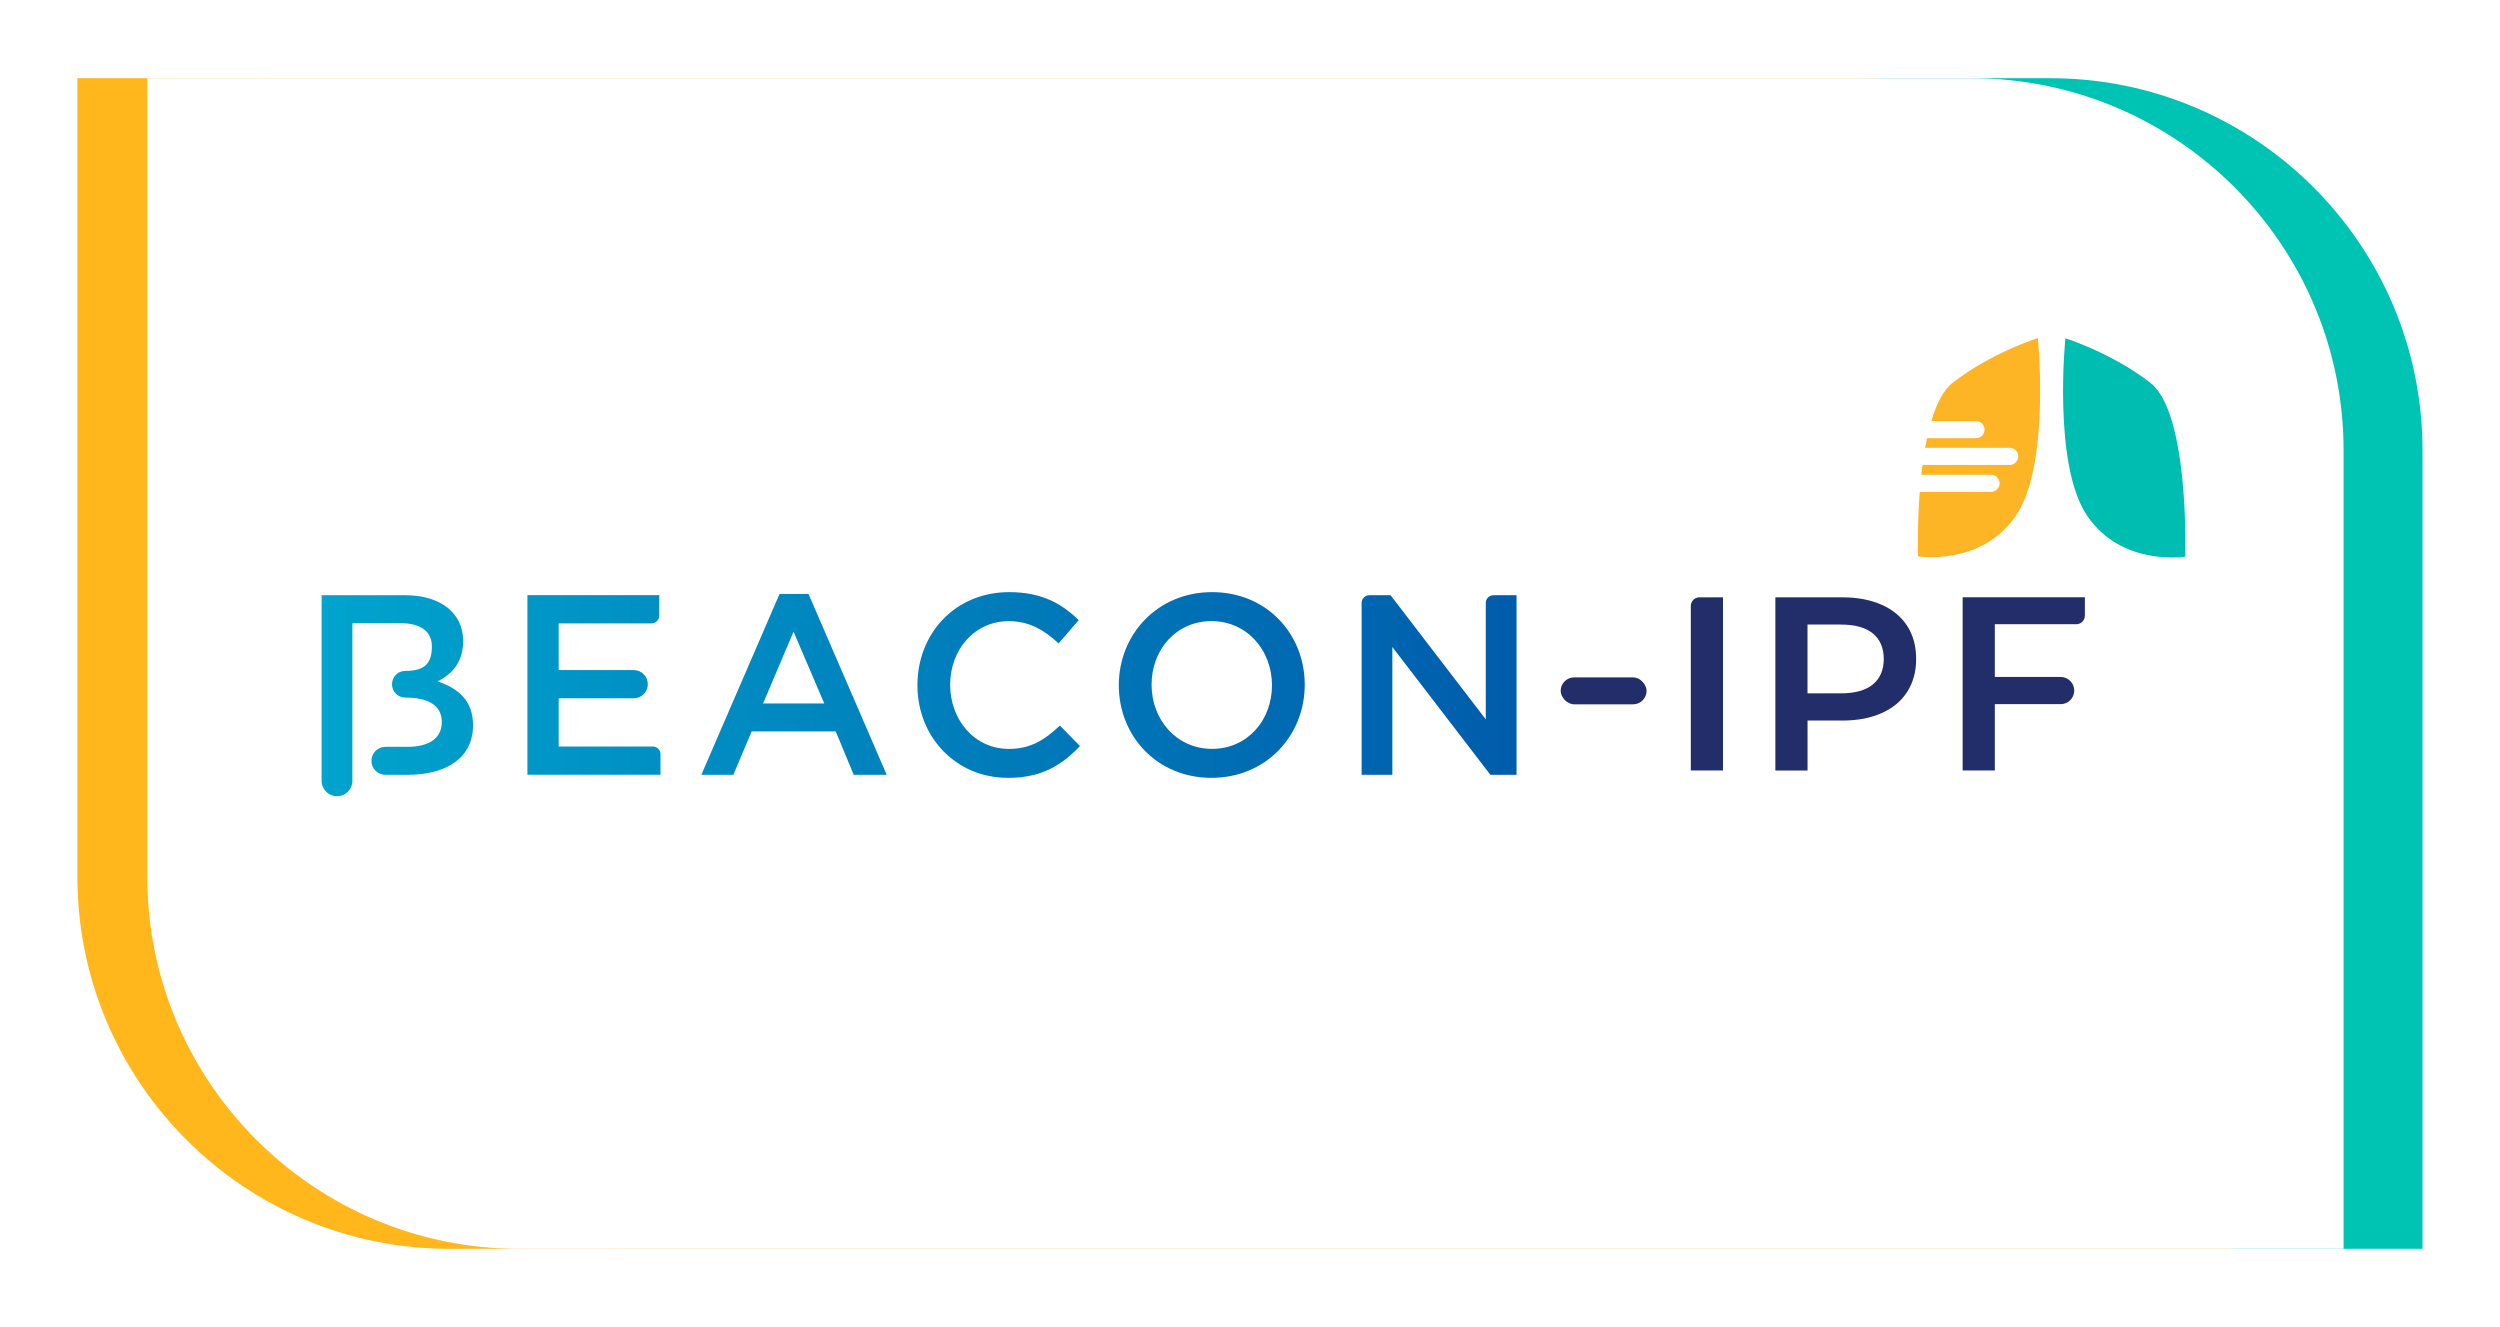
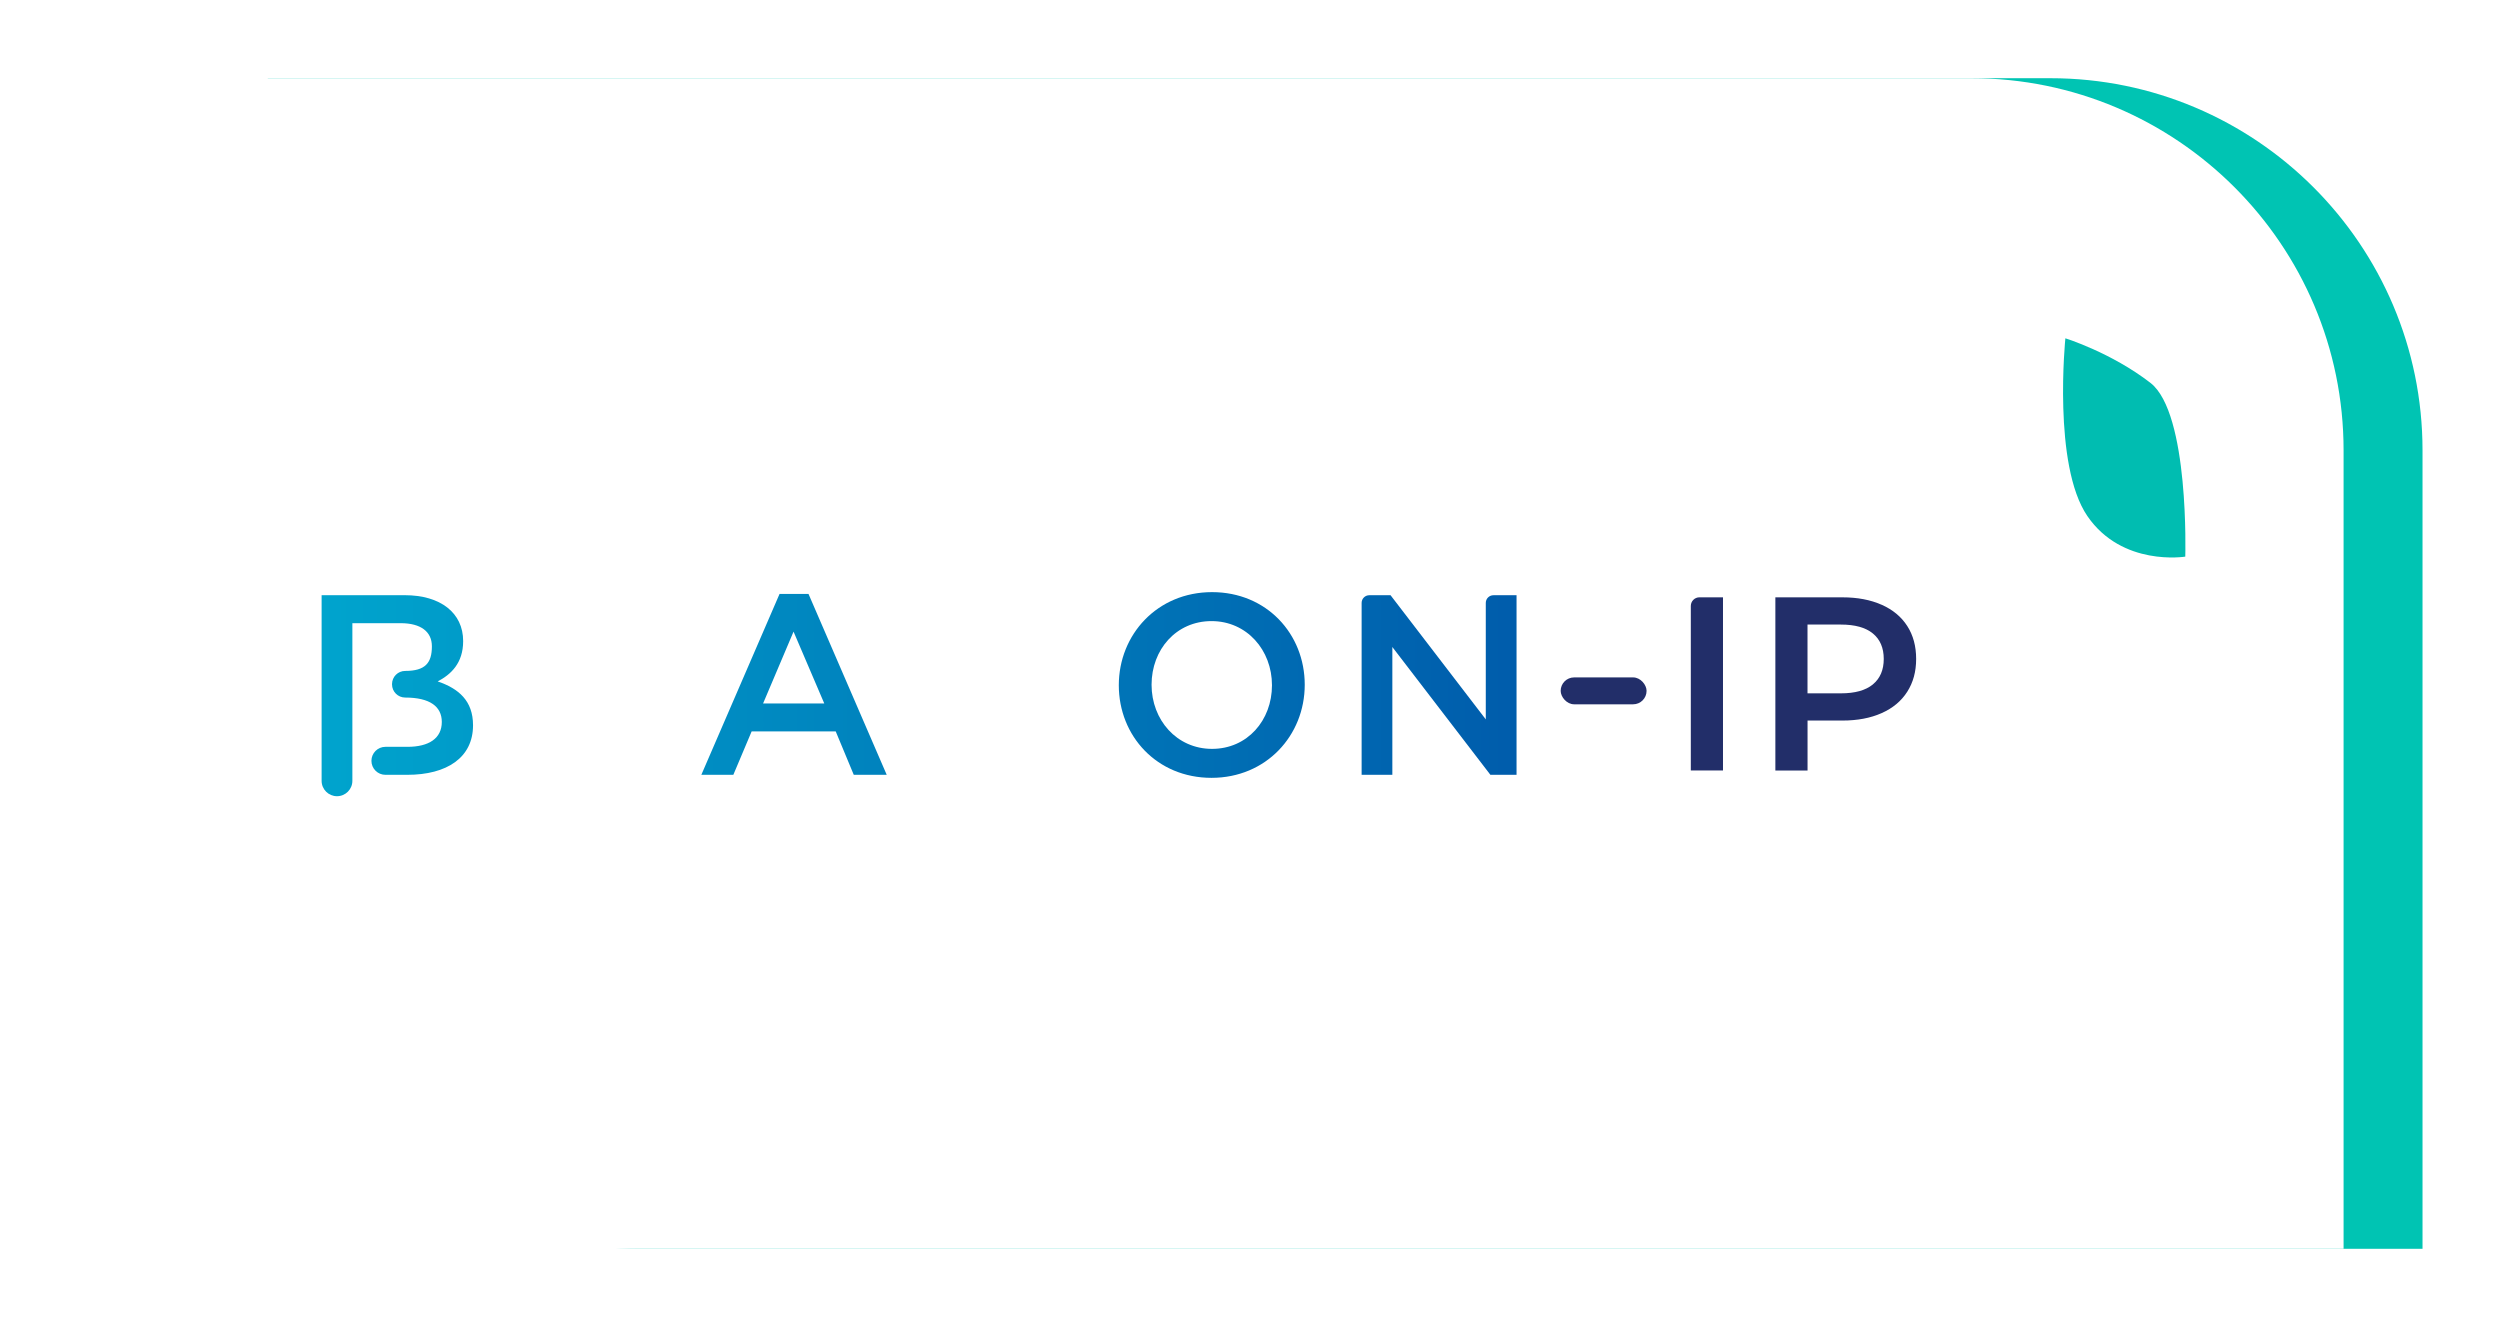
<svg xmlns="http://www.w3.org/2000/svg" xmlns:xlink="http://www.w3.org/1999/xlink" id="uuid-23cbbf37-5031-4806-93a7-a92740f7b298" viewBox="0 0 686 364">
  <defs>
    <style>.uuid-99b935a9-1d3a-47ad-a30f-729a44703bd4{fill:#fff;}.uuid-a264d584-d9de-4dd1-9af2-85c42ace9fe6{fill:#00c4b3;filter:url(#uuid-b6e49361-183f-4734-bebe-4965bf4f9537);}.uuid-5e1ba463-4476-43be-88a3-b7f4a262a25f{fill:#00bdb1;}.uuid-d01b0ba9-64d1-446c-bc3e-2dcad00fbfdd{fill:#fdb525;}.uuid-53915345-d7e6-4ef0-87ca-49466a4359a2{fill:url(#uuid-3bfb57d7-9c94-4254-8deb-909dfcb4a4cd);}.uuid-de7ae6e3-2001-42a9-a34c-b688e9f8ce36{fill:url(#uuid-b575be3b-6806-4a22-89a4-317c195f058f);}.uuid-e9e95b73-b6a2-462a-874b-c8c8aed99e5e{fill:#222e69;}.uuid-cb8d7bcc-a862-4b3b-95fe-b0b30a8f455e{fill:url(#uuid-099a37c1-d260-431b-8272-a7d2456cc5ca);}.uuid-4e98c720-678d-4e84-b98a-8fb9ab747911{fill:#ffb71b;filter:url(#uuid-1b55730d-9884-40b0-9981-8e57430fc947);}.uuid-b239cfaa-5a43-4918-802a-150b8f742fdf{fill:url(#uuid-017324f5-3794-4778-b4c5-ef1a6161dd77);}.uuid-5f892aba-922b-476d-b436-eb385bbeea51{fill:url(#uuid-26cd3b38-85ef-4bff-9350-9e9f58398374);}.uuid-308de0c7-670d-45a9-8144-e5b7df4ad083{fill:url(#uuid-69ad85b3-c8af-4903-83f0-9ea5971d4cb5);}</style>
    <filter id="uuid-b6e49361-183f-4734-bebe-4965bf4f9537" filterUnits="userSpaceOnUse">
      <feOffset dx="0" dy="0" />
      <feGaussianBlur result="uuid-9ffb9741-555d-4bdc-8635-920bbf17932c" stdDeviation="6.92" />
      <feFlood flood-color="#01031e" flood-opacity=".75" />
      <feComposite in2="uuid-9ffb9741-555d-4bdc-8635-920bbf17932c" operator="in" />
      <feComposite in="SourceGraphic" />
    </filter>
    <filter id="uuid-1b55730d-9884-40b0-9981-8e57430fc947" filterUnits="userSpaceOnUse">
      <feOffset dx="0" dy="0" />
      <feGaussianBlur result="uuid-6fd3b026-faa0-45cb-aecf-1c92a08dd108" stdDeviation="6.92" />
      <feFlood flood-color="#01031e" flood-opacity=".75" />
      <feComposite in2="uuid-6fd3b026-faa0-45cb-aecf-1c92a08dd108" operator="in" />
      <feComposite in="SourceGraphic" />
    </filter>
    <linearGradient id="uuid-b575be3b-6806-4a22-89a4-317c195f058f" x1="78.94" y1="187.96" x2="413.36" y2="187.96" gradientUnits="userSpaceOnUse">
      <stop offset="0" stop-color="#00a6ce" />
      <stop offset="1" stop-color="#005dac" />
    </linearGradient>
    <linearGradient id="uuid-26cd3b38-85ef-4bff-9350-9e9f58398374" x1="78.94" y1="187.78" x2="413.36" y2="187.78" xlink:href="#uuid-b575be3b-6806-4a22-89a4-317c195f058f" />
    <linearGradient id="uuid-69ad85b3-c8af-4903-83f0-9ea5971d4cb5" x1="78.94" y1="187.96" x2="413.36" y2="187.96" xlink:href="#uuid-b575be3b-6806-4a22-89a4-317c195f058f" />
    <linearGradient id="uuid-099a37c1-d260-431b-8272-a7d2456cc5ca" x1="78.94" y1="187.96" x2="413.36" y2="187.96" xlink:href="#uuid-b575be3b-6806-4a22-89a4-317c195f058f" />
    <linearGradient id="uuid-017324f5-3794-4778-b4c5-ef1a6161dd77" x1="78.94" x2="413.36" xlink:href="#uuid-b575be3b-6806-4a22-89a4-317c195f058f" />
    <linearGradient id="uuid-3bfb57d7-9c94-4254-8deb-909dfcb4a4cd" x1="78.94" y1="190.9" x2="413.36" y2="190.9" xlink:href="#uuid-b575be3b-6806-4a22-89a4-317c195f058f" />
  </defs>
  <g id="uuid-95d80022-30eb-4402-947e-e79ba3593c55">
    <path class="uuid-a264d584-d9de-4dd1-9af2-85c42ace9fe6" d="m73.48,21.46h489.14c56.36,0,102.12,45.76,102.12,102.12v219.1H175.6c-56.36,0-102.12-45.76-102.12-102.12V21.46h0Z" />
-     <path class="uuid-4e98c720-678d-4e84-b98a-8fb9ab747911" d="m21.23,21.46h489.14c56.36,0,102.12,45.76,102.12,102.12v219.1H123.35c-56.36,0-102.12-45.76-102.12-102.12V21.46h0Z" />
    <path class="uuid-99b935a9-1d3a-47ad-a30f-729a44703bd4" d="m40.41,21.46h500.55c56.36,0,102.12,45.76,102.12,102.12v219.1H142.53c-56.36,0-102.12-45.76-102.12-102.12V21.46h0Z" />
-     <path class="uuid-de7ae6e3-2001-42a9-a34c-b688e9f8ce36" d="m178.79,171.06h-25.49v12.81h20.59c2.14,0,3.87,1.73,3.87,3.87h0c0,2.14-1.73,3.87-3.87,3.87h-20.59v13.23h25.84c1.16,0,2.1.94,2.1,2.1v5.64h-36.52v-49.28h36.17v5.64c0,1.16-.94,2.1-2.1,2.1Z" />
    <path class="uuid-5f892aba-922b-476d-b436-eb385bbeea51" d="m243.33,212.6h-9.06l-4.95-11.9h-23.07l-5.02,11.9h-8.78l21.46-49.63h7.94l21.46,49.63Zm-25.58-39.28l-8.36,19.71h16.79l-8.43-19.71Z" />
-     <path class="uuid-308de0c7-670d-45a9-8144-e5b7df4ad083" d="m276.55,213.44c-14.22,0-24.81-11.19-24.81-25.41s10.38-25.55,25.16-25.55c8.99,0,14.43,3.17,19.09,7.67l-5.51,6.41c-3.9-3.66-8.08-6.12-13.66-6.12-9.34,0-16.1,7.74-16.1,17.46s6.76,17.6,16.1,17.6c5.99,0,9.83-2.46,14.01-6.41l5.51,5.63c-5.09,5.35-10.66,8.73-19.79,8.73Z" />
    <path class="uuid-cb8d7bcc-a862-4b3b-95fe-b0b30a8f455e" d="m332.44,213.44c-14.98,0-25.44-11.47-25.44-25.41s10.59-25.55,25.58-25.55,25.44,11.47,25.44,25.41-10.59,25.55-25.58,25.55Zm0-43.01c-9.69,0-16.45,7.81-16.45,17.46s6.9,17.6,16.59,17.6,16.45-7.81,16.45-17.46-6.9-17.6-16.59-17.6Z" />
    <path class="uuid-b239cfaa-5a43-4918-802a-150b8f742fdf" d="m409.81,163.32h6.33v49.28h-7.18l-26.9-35.06v35.06h-8.43v-47.17c0-1.16.94-2.1,2.1-2.1h5.84l26.13,34.07v-31.97c0-1.16.94-2.1,2.1-2.1Z" />
    <path class="uuid-53915345-d7e6-4ef0-87ca-49466a4359a2" d="m120.12,186.97c3.62-1.9,6.97-5,6.97-11.05,0-7.74-6.2-12.6-16.03-12.6h-22.81v50.94c0,2.33,1.89,4.22,4.22,4.22h0c2.33,0,4.22-1.89,4.22-4.22v-43.26s13.25,0,13.25,0c5.51,0,8.57,2.32,8.57,6.34,0,4.58-1.81,6.76-7.32,6.76h0c-2,0-3.62,1.62-3.62,3.62v.07c0,2,1.62,3.62,3.62,3.62h0c6.76,0,10.04,2.46,10.04,6.69,0,4.51-3.55,6.83-9.41,6.83h-6.06c-2.12,0-3.84,1.72-3.84,3.84h0c0,2.12,1.72,3.84,3.84,3.84h5.99c10.87,0,18.05-4.72,18.05-13.59,0-6.76-3.97-10.07-9.69-12.04Z" />
    <rect class="uuid-e9e95b73-b6a2-462a-874b-c8c8aed99e5e" x="428.25" y="185.88" width="23.57" height="7.38" rx="3.69" ry="3.69" />
    <path class="uuid-e9e95b73-b6a2-462a-874b-c8c8aed99e5e" d="m466.33,163.9h6.46v47.52h-8.83v-45.15c0-1.31,1.06-2.37,2.37-2.37Z" />
    <path class="uuid-e9e95b73-b6a2-462a-874b-c8c8aed99e5e" d="m516.32,165.94c3.06,1.36,5.4,3.3,7.03,5.84,1.63,2.53,2.44,5.54,2.44,9.03s-.81,6.44-2.44,9c-1.63,2.56-3.97,4.51-7.03,5.87-3.05,1.36-6.64,2.04-10.76,2.04h-9.57v13.71h-8.83v-47.52h18.4c4.12,0,7.71.68,10.76,2.04Zm-2.41,21.86c1.99-1.63,2.99-3.96,2.99-6.99s-1-5.36-2.99-6.99c-1.99-1.63-4.91-2.44-8.76-2.44h-9.17v18.87h9.17c3.85,0,6.77-.81,8.76-2.44Z" />
-     <path class="uuid-e9e95b73-b6a2-462a-874b-c8c8aed99e5e" d="m547.38,171.3v14.46h18.06c2.06,0,3.73,1.67,3.73,3.73h0c0,2.06-1.67,3.73-3.73,3.73h-18.06v18.19h-8.83v-47.52h33.54v5.03c0,1.31-1.06,2.37-2.37,2.37h-22.34Z" />
    <path class="uuid-5e1ba463-4476-43be-88a3-b7f4a262a25f" d="m566.74,92.82s-3.53,34.82,6.03,48.78c9.56,13.96,26.87,11.14,26.87,11.14,0,0,1.18-39.37-9.56-47.68-10.74-8.31-23.34-12.23-23.34-12.23Z" />
-     <path class="uuid-d01b0ba9-64d1-446c-bc3e-2dcad00fbfdd" d="m559.19,92.76s-12.6,3.92-23.34,12.23c-2.61,2.02-4.51,5.87-5.9,10.55h12.26c1.3,0,2.35,1.05,2.35,2.35s-1.05,2.35-2.35,2.35h-13.44c-.18.87-.35,1.75-.51,2.64h23.2c1.3,0,2.35,1.05,2.35,2.35s-1.05,2.35-2.35,2.35h-23.93c-.12.9-.22,1.79-.32,2.69h19.13c1.3,0,2.35,1.05,2.35,2.35s-1.05,2.35-2.35,2.35h-19.56c-.73,9.61-.5,17.69-.5,17.69,0,0,17.31,2.82,26.87-11.14,9.56-13.96,6.03-48.78,6.03-48.78Z" />
  </g>
</svg>